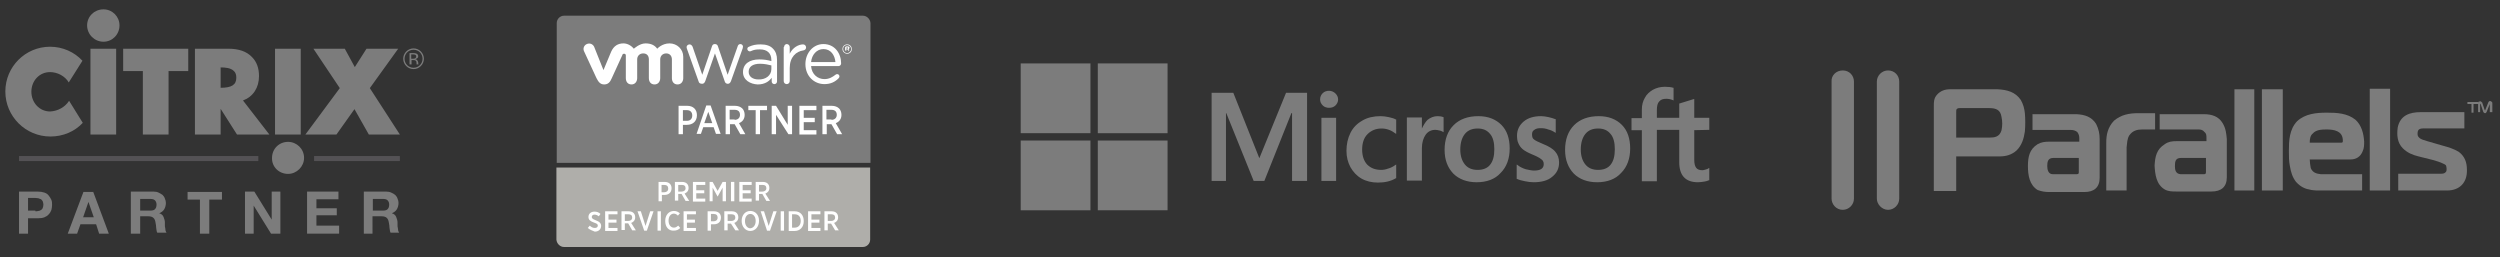
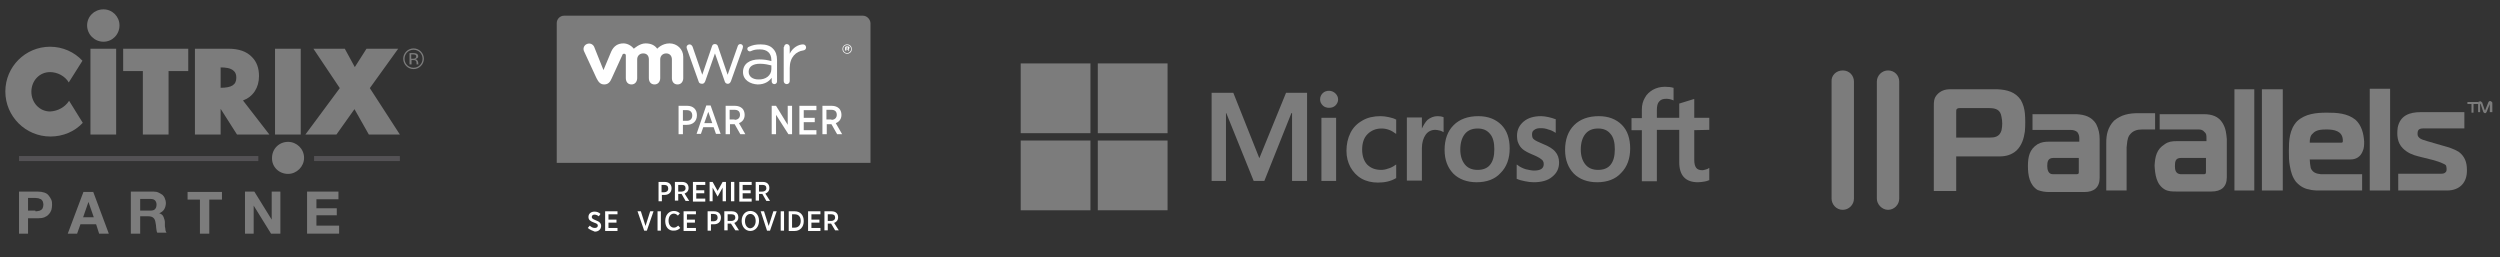
<svg xmlns="http://www.w3.org/2000/svg" version="1.1" id="Layer_1" x="0px" y="0px" viewBox="0 0 749 77" style="enable-background:new 0 0 749 77;" xml:space="preserve">
  <rect x="0" y="0" width="749" height="77" fill="#333333" stroke="none" />
  <style type="text/css">
	.st0{fill:#7C7C7C;}
	.st1{fill:#7C7C7C;stroke:#545255;stroke-width:1.5;}
	.st2{fill:#AFAEAA;}
	.st3{fill:#FFFFFF;}
</style>
  <path class="st0" d="M26.1,7.6c0-2.7,2.2-4.8,4.9-4.8c2.7,0,4.8,2.2,4.8,4.8c0,2.7-2.1,4.9-4.8,4.9C28.3,12.5,26.1,10.3,26.1,7.6  L26.1,7.6z M20.7,30.2l4.1,6.6c-2.4,2.6-5.9,4.1-9.7,4.1c-7.4,0-13.5-6-13.5-13.5C1.6,20,7.6,14,15,14c3.8,0,7.3,1.6,9.7,4.2  l-4.1,6.5c-1.1-1.9-3.4-3.1-5.6-3.1c-3.2,0-5.6,2.6-5.6,5.9c0,3.2,2.4,5.9,5.6,5.9C17.3,33.3,19.5,32.1,20.7,30.2L20.7,30.2z   M27.1,14.6v25.7h7.7V14.6H27.1L27.1,14.6z M36.9,14.6v6.7h5.9v19h7.7v-19h5.9v-6.7H36.9L36.9,14.6z M72.8,30.1l7.9,10.2H71  l-4.9-7.7v7.7h-7.7V14.6h10.1c3,0,5.4,0.8,7,2.5c1.4,1.4,2.1,3.3,2.1,5.7C77.6,26.3,75.8,29,72.8,30.1L72.8,30.1z M66.1,20.2v6.1  c3.3,0,4.7-0.9,4.7-3c0-0.9-0.2-1.5-0.7-2C69.1,20.3,67.4,20.2,66.1,20.2L66.1,20.2z M82.4,14.6v25.7h7.7V14.6H82.4L82.4,14.6z   M110.8,26.4l8.5-11.8h-9.5l-3.5,5.5l-3-5.5h-9.4l7.9,11.8L91.5,40.3l9.3,0l5.4-7.6l4.3,7.6h9.3L110.8,26.4L110.8,26.4z M120.8,17.6  c0,1.7,1.4,3.1,3.1,3.1c1.7,0,3.1-1.4,3.1-3.1c0-1.7-1.4-3.1-3.1-3.1C122.2,14.5,120.8,15.9,120.8,17.6L120.8,17.6z M123.9,20.3  c-1.5,0-2.7-1.2-2.7-2.7c0-1.5,1.2-2.7,2.7-2.7c1.5,0,2.7,1.2,2.7,2.7C126.6,19.1,125.4,20.3,123.9,20.3L123.9,20.3z M124.4,17.7  c0.4-0.1,0.9-0.3,0.9-0.8c0-0.8-0.7-1-1.5-1h-1.1v3.4h0.6V18h0.6c0.6,0,0.9,0.2,0.9,0.9c0,0.2,0,0.3,0,0.4h0.6  c-0.1-0.1-0.1-0.3-0.1-0.6C125.2,18.2,124.9,17.8,124.4,17.7L124.4,17.7z M123.2,17.5v-1.2h0.6c0.6,0,0.9,0.2,0.9,0.6  c0,0.4-0.3,0.7-0.9,0.7H123.2L123.2,17.5z M86.3,52.1c2.6,0,4.8-2.2,4.8-4.8c0-2.7-2.2-4.8-4.8-4.8c-2.7,0-4.8,2.1-4.8,4.8  C81.4,50,83.6,52.1,86.3,52.1L86.3,52.1z" />
  <line class="st1" x1="5.7" y1="47.5" x2="77.4" y2="47.5" />
  <line class="st1" x1="94.1" y1="47.5" x2="119.8" y2="47.5" />
  <g>
    <path class="st0" d="M11.3,57.4c0.8,0,1.4,0.1,2,0.3c0.6,0.2,1,0.5,1.3,0.9c0.3,0.4,0.6,0.8,0.8,1.3c0.2,0.5,0.2,1,0.2,1.5   c0,0.5-0.1,1-0.2,1.5c-0.2,0.5-0.4,0.9-0.8,1.3c-0.3,0.4-0.8,0.7-1.3,0.9c-0.5,0.2-1.2,0.3-2,0.3H8.4V70H5.7V57.4H11.3z M10.6,63.3   c0.3,0,0.6,0,0.9-0.1c0.3,0,0.5-0.1,0.8-0.3c0.2-0.1,0.4-0.3,0.5-0.6c0.1-0.2,0.2-0.6,0.2-1c0-0.4-0.1-0.7-0.2-1   c-0.1-0.2-0.3-0.4-0.5-0.6c-0.2-0.1-0.5-0.2-0.8-0.3c-0.3,0-0.6-0.1-0.9-0.1H8.4v3.8H10.6z" />
-     <path class="st0" d="M27.9,57.4L32.6,70h-2.9l-0.9-2.8h-4.7l-1,2.8h-2.8l4.7-12.5H27.9z M28.1,65.1l-1.6-4.6h0l-1.6,4.6H28.1z" />
+     <path class="st0" d="M27.9,57.4L32.6,70h-2.9l-0.9-2.8h-4.7l-1,2.8h-2.8l4.7-12.5H27.9M28.1,65.1l-1.6-4.6h0l-1.6,4.6H28.1z" />
    <path class="st0" d="M46,57.4c0.6,0,1.1,0.1,1.5,0.3c0.4,0.2,0.8,0.4,1.2,0.7c0.3,0.3,0.6,0.7,0.7,1.1c0.2,0.4,0.3,0.9,0.3,1.3   c0,0.7-0.2,1.4-0.5,1.9c-0.3,0.5-0.8,0.9-1.5,1.2v0c0.3,0.1,0.6,0.2,0.8,0.4c0.2,0.2,0.4,0.4,0.5,0.7c0.1,0.3,0.2,0.6,0.3,0.9   c0.1,0.3,0.1,0.6,0.1,0.9c0,0.2,0,0.4,0,0.7c0,0.3,0,0.5,0.1,0.8c0,0.3,0.1,0.5,0.1,0.8c0.1,0.3,0.2,0.5,0.3,0.6h-2.8   c-0.2-0.4-0.2-0.9-0.3-1.4c0-0.5-0.1-1.1-0.2-1.6c-0.1-0.7-0.3-1.1-0.6-1.4c-0.3-0.3-0.8-0.5-1.5-0.5H42V70h-2.8V57.4H46z M45,63.1   c0.6,0,1.1-0.1,1.4-0.4c0.3-0.3,0.5-0.7,0.5-1.4c0-0.6-0.2-1-0.5-1.3c-0.3-0.3-0.8-0.4-1.4-0.4h-3v3.5H45z" />
    <path class="st0" d="M56.2,59.8v-2.3h10.3v2.3h-3.8V70h-2.8V59.8H56.2z" />
    <path class="st0" d="M76.2,57.4l5.2,8.4h0v-8.4H84V70h-2.8l-5.2-8.4h0V70h-2.6V57.4H76.2z" />
    <path class="st0" d="M101.4,57.4v2.3h-6.6v2.7h6.1v2.1h-6.1v3.1h6.8V70H92V57.4H101.4z" />
-     <path class="st0" d="M115.7,57.4c0.6,0,1.1,0.1,1.5,0.3c0.5,0.2,0.8,0.4,1.2,0.7c0.3,0.3,0.6,0.7,0.7,1.1c0.2,0.4,0.3,0.9,0.3,1.3   c0,0.7-0.2,1.4-0.5,1.9c-0.3,0.5-0.8,0.9-1.5,1.2v0c0.3,0.1,0.6,0.2,0.8,0.4c0.2,0.2,0.4,0.4,0.5,0.7c0.1,0.3,0.2,0.6,0.3,0.9   c0.1,0.3,0.1,0.6,0.1,0.9c0,0.2,0,0.4,0,0.7c0,0.3,0,0.5,0.1,0.8c0,0.3,0.1,0.5,0.1,0.8c0.1,0.3,0.2,0.5,0.3,0.6H117   c-0.2-0.4-0.2-0.9-0.3-1.4c0-0.5-0.1-1.1-0.2-1.6c-0.1-0.7-0.3-1.1-0.6-1.4c-0.3-0.3-0.8-0.5-1.5-0.5h-2.8V70H109V57.4H115.7z    M114.7,63.1c0.6,0,1.1-0.1,1.4-0.4c0.3-0.3,0.5-0.7,0.5-1.4c0-0.6-0.2-1-0.5-1.3c-0.3-0.3-0.8-0.4-1.4-0.4h-3v3.5H114.7z" />
  </g>
  <g>
    <path class="st0" d="M258.5,4.7H169c-1.2,0-2.2,1-2.2,2.2v41.9h94V6.9C260.7,5.7,259.7,4.7,258.5,4.7z" />
  </g>
  <g>
-     <path class="st2" d="M169,74h89.5c1.2,0,2.2-1,2.2-2.2V50.2h-94v21.6C166.8,73,167.8,74,169,74z" />
-   </g>
+     </g>
  <g>
    <g>
      <path class="st3" d="M209.3,24.4l-3.5-9.8c0-0.1-0.1-0.3-0.1-0.5c0-0.4,0.4-0.8,0.9-0.8c0.4,0,0.7,0.3,0.9,0.7l2.9,8.4l2.9-8.5    c0.1-0.4,0.4-0.7,0.8-0.7h0.1c0.5,0,0.8,0.3,0.9,0.7l2.9,8.5l3-8.5c0.1-0.4,0.4-0.7,0.8-0.7c0.5,0,0.8,0.4,0.8,0.8    c0,0.2-0.1,0.3-0.1,0.5l-3.5,9.8c-0.2,0.5-0.5,0.8-0.9,0.8h-0.1c-0.4,0-0.8-0.3-0.9-0.8l-2.9-8.3l-2.9,8.3    c-0.2,0.5-0.5,0.8-0.9,0.8h0C209.8,25.1,209.4,24.9,209.3,24.4" />
      <path class="st3" d="M234.9,14.1c0-0.5,0.4-0.9,0.8-0.9c0.5,0,0.9,0.4,0.9,0.9v2c0.9-1.9,2.7-2.8,4-2.8c0.5,0,0.9,0.4,0.9,0.9    c0,0.5-0.3,0.8-0.8,0.9c-2.2,0.3-4.1,2-4.1,5.3v3.9c0,0.5-0.4,0.9-0.9,0.9c-0.5,0-0.9-0.4-0.9-0.9V14.1z" />
-       <path class="st3" d="M250.3,18.6c-0.2-2.1-1.4-3.9-3.6-3.9c-2,0-3.5,1.7-3.7,3.9H250.3z M247,25.2c-3.1,0-5.7-2.4-5.7-6v0    c0-3.3,2.3-6,5.4-6c3.4,0,5.3,2.8,5.3,5.8c0,0.5-0.4,0.8-0.8,0.8H243c0.2,2.5,2,3.9,4,3.9c1.4,0,2.4-0.6,3.3-1.3    c0.1-0.1,0.3-0.2,0.5-0.2c0.4,0,0.7,0.3,0.7,0.7c0,0.2-0.1,0.4-0.3,0.6C250.2,24.5,248.9,25.2,247,25.2" />
      <path class="st3" d="M231.1,20.7v-1.1c-0.8-0.2-2-0.5-3.4-0.5c-2.2,0-3.4,0.9-3.4,2.4v0c0,1.5,1.3,2.3,2.9,2.3    C229.4,23.9,231.1,22.6,231.1,20.7 M222.6,21.6L222.6,21.6c0-2.5,2-3.8,4.9-3.8c1.5,0,2.5,0.2,3.6,0.5V18c0-2.1-1.3-3.2-3.4-3.2    c-1.2,0-1.8,0.1-2.7,0.5c-0.1,0-0.2,0.1-0.3,0.1c-0.4,0-0.8-0.3-0.8-0.7c0-0.4,0.2-0.6,0.5-0.7c1.1-0.5,2-0.7,3.5-0.7    c1.6,0,2.9,0.4,3.7,1.3c0.8,0.8,1.2,1.9,1.2,3.4v6.4c0,0.5-0.4,0.8-0.8,0.8c-0.5,0-0.8-0.4-0.8-0.8v-1.1c-0.8,1.1-2.1,2-4.2,2    C224.8,25.2,222.6,24,222.6,21.6" />
      <path class="st3" d="M178,14c-0.4-0.8-1.3-1.2-2.2-0.8c-0.9,0.4-1.2,1.4-0.8,2.2l3.7,8c0.6,1.2,1.2,1.9,2.3,1.9    c1.2,0,1.8-0.7,2.3-1.9c0,0,3.2-7,3.2-7c0-0.1,0.1-0.3,0.5-0.3c0.3,0,0.5,0.2,0.5,0.5v6.8c0,1.1,0.6,1.9,1.7,1.9    c1.1,0,1.7-0.9,1.7-1.9v-5.6c0-1.1,0.8-1.8,1.8-1.8c1.1,0,1.7,0.7,1.7,1.8v5.6c0,1.1,0.6,1.9,1.7,1.9c1.1,0,1.7-0.9,1.7-1.9v-5.6    c0-1.1,0.8-1.8,1.8-1.8c1,0,1.7,0.7,1.7,1.8v5.6c0,1.1,0.6,1.9,1.7,1.9c1.1,0,1.7-0.9,1.7-1.9V17c0-2.3-1.9-4-4.1-4    c-2.3,0-3.7,1.6-3.7,1.6c-0.7-1-1.8-1.6-3.5-1.6c-1.8,0-3.5,1.6-3.5,1.6c-0.8-1-2-1.6-3.1-1.6c-1.6,0-2.9,0.7-3.7,2.5l-2.3,5.5    L178,14z" />
      <path class="st3" d="M255,14.7L255,14.7c0-0.6-0.5-1.2-1.2-1.2c-0.7,0-1.2,0.5-1.2,1.2v0c0,0.6,0.5,1.2,1.2,1.2    C254.5,15.9,255,15.3,255,14.7 M252.4,14.7L252.4,14.7c0-0.8,0.6-1.4,1.4-1.4c0.8,0,1.4,0.6,1.4,1.4v0c0,0.8-0.6,1.4-1.4,1.4    C253.1,16.1,252.4,15.5,252.4,14.7" />
    </g>
    <path class="st3" d="M253.9,14.6c0.1,0,0.2-0.1,0.2-0.2v0c0-0.1-0.1-0.2-0.2-0.2h-0.3v0.4H253.9z M253.3,14.1   c0-0.1,0.1-0.2,0.2-0.2h0.5c0.2,0,0.3,0.1,0.4,0.1c0.1,0.1,0.1,0.2,0.1,0.3v0c0,0.2-0.1,0.4-0.3,0.4l0.2,0.3c0,0,0,0.1,0,0.1   c0,0.1-0.1,0.1-0.1,0.1c-0.1,0-0.1,0-0.2-0.1l-0.3-0.4h-0.2v0.3c0,0.1-0.1,0.2-0.2,0.2c-0.1,0-0.2-0.1-0.2-0.2V14.1z" />
  </g>
  <g>
    <g>
      <path class="st3" d="M203.3,31.7h2.6c1.8,0,2.9,1.1,2.9,2.8v0c0,1.9-1.3,2.9-3,2.9h-1.2v2.8h-1.3V31.7z M205.8,36.2    c1,0,1.6-0.6,1.6-1.6v0c0-1-0.6-1.6-1.6-1.6h-1.2v3.2H205.8z" />
      <path class="st3" d="M211.6,31.6h1.3l3,8.5h-1.4l-0.7-2h-3.1l-0.7,2h-1.3L211.6,31.6z M213.4,36.9l-1.2-3.4l-1.2,3.4H213.4z" />
      <path class="st3" d="M217.3,31.7h2.9c0.9,0,1.7,0.3,2.2,0.8c0.4,0.4,0.7,1.1,0.7,1.9v0c0,1.3-0.7,2.1-1.7,2.5l1.9,3.3h-1.5l-1.7-3    c0,0-0.1,0-0.1,0h-1.3v3h-1.3V31.7z M220.1,35.9c1,0,1.6-0.6,1.6-1.5v0c0-1-0.6-1.5-1.6-1.5h-1.5v2.9H220.1z" />
-       <path class="st3" d="M226.3,33h-2.1v-1.3h5.6V33h-2.1v7.2h-1.3V33z" />
      <path class="st3" d="M231.3,31.7h1.2l3.5,5.7v-5.7h1.3v8.5h-1.1l-3.7-5.8v5.8h-1.3V31.7z" />
      <path class="st3" d="M239.5,31.7h5.1V33h-3.8v2.3h3.3v1.3h-3.3v2.4h3.8v1.3h-5.1V31.7z" />
      <path class="st3" d="M246.3,31.7h2.9c0.9,0,1.7,0.3,2.2,0.8c0.4,0.4,0.7,1.1,0.7,1.9v0c0,1.3-0.7,2.1-1.7,2.5l1.9,3.3h-1.5l-1.7-3    c0,0-0.1,0-0.1,0h-1.3v3h-1.3V31.7z M249.1,35.9c1,0,1.6-0.6,1.6-1.5v0c0-1-0.6-1.5-1.6-1.5h-1.5v2.9H249.1z" />
    </g>
  </g>
  <g>
    <g>
      <path class="st3" d="M197.2,54.5h1.9c1.3,0,2.1,0.7,2.1,1.9v0c0,1.3-0.9,2-2.1,2h-0.8v1.9h-1V54.5z M199,57.6    c0.7,0,1.2-0.4,1.2-1.1v0c0-0.7-0.4-1.1-1.2-1.1h-0.8v2.2H199z" />
      <path class="st3" d="M202.2,54.5h2.1c0.7,0,1.2,0.2,1.5,0.5c0.3,0.3,0.5,0.7,0.5,1.3v0c0,0.9-0.5,1.4-1.2,1.7l1.4,2.2h-1.1    l-1.2-2.1c0,0,0,0-0.1,0h-0.9v2h-1V54.5z M204.2,57.4c0.7,0,1.2-0.4,1.2-1v0c0-0.7-0.4-1-1.1-1h-1.1v2H204.2z" />
      <path class="st3" d="M207.6,54.5h3.7v0.9h-2.7V57h2.4v0.9h-2.4v1.6h2.7v0.9h-3.7V54.5z" />
      <path class="st3" d="M212.5,54.5h1l1.5,2.7l1.5-2.7h1v5.8h-1v-4.1l-1.5,2.7h0l-1.5-2.7v4.1h-0.9V54.5z" />
      <path class="st3" d="M219,54.5h1v5.8h-1V54.5z" />
      <path class="st3" d="M221.5,54.5h3.7v0.9h-2.7V57h2.4v0.9h-2.4v1.6h2.7v0.9h-3.7V54.5z" />
      <path class="st3" d="M226.4,54.5h2.1c0.7,0,1.2,0.2,1.5,0.5c0.3,0.3,0.5,0.7,0.5,1.3v0c0,0.9-0.5,1.4-1.2,1.7l1.4,2.2h-1.1    l-1.2-2.1c0,0,0,0-0.1,0h-0.9v2h-1V54.5z M228.4,57.4c0.7,0,1.2-0.4,1.2-1v0c0-0.7-0.4-1-1.1-1h-1.1v2H228.4z" />
      <path class="st3" d="M176.1,68.3l0.6-0.7c0.4,0.4,0.9,0.7,1.5,0.7c0.6,0,0.9-0.3,0.9-0.7v0c0-0.4-0.2-0.6-1.1-0.9    c-1.1-0.4-1.7-0.8-1.7-1.7v0c0-1,0.8-1.6,1.8-1.6c0.7,0,1.3,0.2,1.8,0.7l-0.5,0.7c-0.4-0.3-0.8-0.5-1.3-0.5    c-0.5,0-0.8,0.3-0.8,0.7v0c0,0.4,0.2,0.6,1.2,1c1.1,0.4,1.6,0.9,1.6,1.7v0c0,1-0.8,1.7-1.9,1.7C177.5,69.1,176.8,68.9,176.1,68.3z    " />
      <path class="st3" d="M181.3,63.3h3.7v0.9h-2.7v1.6h2.4v0.9h-2.4v1.6h2.7v0.9h-3.7V63.3z" />
-       <path class="st3" d="M186.2,63.3h2.1c0.7,0,1.2,0.2,1.5,0.5c0.3,0.3,0.5,0.7,0.5,1.3v0c0,0.9-0.5,1.4-1.2,1.7l1.4,2.2h-1.1    l-1.2-2.1c0,0,0,0-0.1,0h-0.9v2h-1V63.3z M188.2,66.2c0.7,0,1.2-0.4,1.2-1v0c0-0.7-0.4-1-1.1-1h-1.1v2H188.2z" />
      <path class="st3" d="M191,63.3h1l1.4,4.4l1.4-4.4h1l-2,5.8H193L191,63.3z" />
      <path class="st3" d="M197,63.3h1v5.8h-1V63.3z" />
      <path class="st3" d="M199.3,66.2L199.3,66.2c0-1.8,1.1-3,2.6-3c0.8,0,1.3,0.3,1.8,0.7l-0.6,0.7c-0.3-0.3-0.7-0.6-1.2-0.6    c-0.9,0-1.6,0.8-1.6,2.1v0c0,1.3,0.7,2.1,1.6,2.1c0.6,0,0.9-0.3,1.3-0.6l0.6,0.7c-0.5,0.5-1.1,0.8-1.9,0.8    C200.3,69.2,199.3,68,199.3,66.2z" />
      <path class="st3" d="M204.8,63.3h3.7v0.9h-2.7v1.6h2.4v0.9h-2.4v1.6h2.7v0.9h-3.7V63.3z" />
      <path class="st3" d="M212,63.3h1.9c1.3,0,2.1,0.7,2.1,1.9v0c0,1.3-0.9,2-2.1,2H213v1.9h-1V63.3z M213.8,66.3    c0.7,0,1.2-0.4,1.2-1.1v0c0-0.7-0.4-1.1-1.2-1.1H213v2.2H213.8z" />
      <path class="st3" d="M217.1,63.3h2.1c0.7,0,1.2,0.2,1.5,0.5c0.3,0.3,0.5,0.7,0.5,1.3v0c0,0.9-0.5,1.4-1.2,1.7l1.4,2.2h-1.1L219,67    c0,0,0,0-0.1,0H218v2h-1V63.3z M219.1,66.2c0.7,0,1.2-0.4,1.2-1v0c0-0.7-0.4-1-1.1-1H218v2H219.1z" />
      <path class="st3" d="M222.2,66.2L222.2,66.2c0-1.8,1.1-3,2.6-3c1.5,0,2.6,1.2,2.6,2.9v0.1c0,1.7-1.1,3-2.6,3    C223.3,69.2,222.2,67.9,222.2,66.2z M226.4,66.2L226.4,66.2c0-1.3-0.7-2.1-1.6-2.1c-0.9,0-1.6,0.8-1.6,2.1v0.1    c0,1.2,0.7,2.1,1.6,2.1C225.7,68.3,226.4,67.5,226.4,66.2z" />
      <path class="st3" d="M227.9,63.3h1l1.4,4.4l1.4-4.4h1l-2,5.8h-0.9L227.9,63.3z" />
      <path class="st3" d="M233.9,63.3h1v5.8h-1V63.3z" />
      <path class="st3" d="M236.3,63.3h1.8c1.7,0,2.7,1.2,2.7,2.9v0.1c0,1.7-1.1,2.9-2.7,2.9h-1.8V63.3z M237.3,64.1v4.1h0.8    c1.1,0,1.8-0.8,1.8-2v0c0-1.3-0.7-2-1.8-2H237.3z" />
      <path class="st3" d="M242.1,63.3h3.7v0.9h-2.7v1.6h2.4v0.9h-2.4v1.6h2.7v0.9h-3.7V63.3z" />
      <path class="st3" d="M247,63.3h2.1c0.7,0,1.2,0.2,1.5,0.5c0.3,0.3,0.5,0.7,0.5,1.3v0c0,0.9-0.5,1.4-1.2,1.7l1.4,2.2h-1.1L249,67    c0,0,0,0-0.1,0H248v2h-1V63.3z M249,66.2c0.7,0,1.2-0.4,1.2-1v0c0-0.7-0.4-1-1.1-1H248v2H249z" />
    </g>
  </g>
  <path id="microsoft_1_" class="st0" d="M512.1,38.9v-3.6h-4.5v-5.6l-0.2,0l-4.2,1.3l-0.1,0v4.3h-6.7v-2.4c0-1.1,0.2-2,0.7-2.5  c0.5-0.6,1.2-0.8,2.1-0.8c0.6,0,1.3,0.1,2,0.4l0.2,0.1v-3.8l-0.1,0c-0.6-0.2-1.5-0.3-2.5-0.3c-1.3,0-2.5,0.3-3.6,0.9  c-1,0.6-1.9,1.4-2.4,2.4c-0.6,1-0.9,2.2-0.9,3.5v2.6h-3.1v3.6h3.1v15.3h4.5V38.9h6.7v9.7c0,4,1.9,6,5.6,6c0.6,0,1.3-0.1,1.9-0.2  c0.7-0.1,1.1-0.3,1.4-0.4l0.1,0v-3.7l-0.2,0.1c-0.2,0.2-0.5,0.3-0.9,0.4c-0.4,0.1-0.7,0.2-0.9,0.2c-0.9,0-1.5-0.2-1.9-0.7  c-0.4-0.5-0.6-1.3-0.6-2.4v-8.9L512.1,38.9L512.1,38.9L512.1,38.9z M478.8,50.9c-1.6,0-2.9-0.5-3.8-1.6c-0.9-1.1-1.4-2.6-1.4-4.5  c0-2,0.5-3.6,1.4-4.7c0.9-1.1,2.2-1.6,3.8-1.6c1.6,0,2.8,0.5,3.7,1.6c0.9,1,1.3,2.6,1.3,4.6c0,2.1-0.4,3.6-1.3,4.7  C481.7,50.4,480.4,50.9,478.8,50.9 M479,34.8c-3.1,0-5.6,0.9-7.4,2.7c-1.8,1.8-2.7,4.3-2.7,7.4c0,3,0.9,5.3,2.6,7.1  c1.7,1.7,4.1,2.6,7,2.6c3,0,5.5-0.9,7.2-2.8c1.8-1.8,2.7-4.3,2.7-7.3c0-3-0.8-5.4-2.5-7.1C484.2,35.7,481.9,34.8,479,34.8   M461.7,34.8c-2.1,0-3.9,0.5-5.2,1.6c-1.3,1.1-2,2.5-2,4.2c0,0.9,0.1,1.7,0.4,2.3c0.3,0.7,0.7,1.3,1.3,1.8c0.6,0.5,1.5,1,2.7,1.5  c1,0.4,1.8,0.8,2.3,1.1c0.5,0.3,0.8,0.6,1,0.8c0.2,0.3,0.3,0.6,0.3,1.1c0,1.3-1,1.9-2.9,1.9c-0.7,0-1.6-0.2-2.5-0.4  c-0.9-0.3-1.8-0.7-2.5-1.3l-0.2-0.1v4.3l0.1,0c0.6,0.3,1.4,0.5,2.4,0.7c0.9,0.2,1.8,0.3,2.6,0.3c2.3,0,4.2-0.5,5.5-1.6  c1.4-1.1,2.1-2.5,2.1-4.3c0-1.3-0.4-2.4-1.1-3.2c-0.7-0.9-2-1.7-3.8-2.4c-1.4-0.6-2.3-1-2.7-1.4c-0.4-0.3-0.5-0.8-0.5-1.5  c0-0.6,0.2-1,0.7-1.3c0.5-0.4,1.1-0.5,1.9-0.5c0.8,0,1.5,0.1,2.3,0.4c0.8,0.2,1.4,0.5,2,0.9l0.2,0.1v-4.1l-0.1,0  c-0.5-0.2-1.2-0.4-2-0.6C463.1,34.9,462.3,34.8,461.7,34.8 M442.7,50.9c-1.6,0-2.9-0.5-3.8-1.6c-0.9-1.1-1.4-2.6-1.4-4.5  c0-2,0.5-3.6,1.4-4.7c0.9-1.1,2.2-1.6,3.8-1.6c1.6,0,2.8,0.5,3.7,1.6c0.9,1,1.3,2.6,1.3,4.6c0,2.1-0.4,3.6-1.3,4.7  C445.6,50.4,444.3,50.9,442.7,50.9 M442.9,34.8c-3.1,0-5.6,0.9-7.4,2.7c-1.8,1.8-2.7,4.3-2.7,7.4c0,3,0.9,5.3,2.6,7.1  c1.7,1.7,4.1,2.6,7,2.6c3,0,5.5-0.9,7.2-2.8c1.8-1.8,2.7-4.3,2.7-7.3c0-3-0.8-5.4-2.5-7.1C448.1,35.7,445.8,34.8,442.9,34.8   M426,38.5v-3.3h-4.5v18.9h4.5v-9.7c0-1.6,0.4-3,1.1-4c0.7-1,1.7-1.5,2.9-1.5c0.4,0,0.9,0.1,1.3,0.2c0.5,0.1,0.8,0.3,1,0.4l0.2,0.1  v-4.5l-0.1,0c-0.4-0.2-1-0.3-1.7-0.3c-1.1,0-2.1,0.4-3,1.1C427,36.6,426.5,37.5,426,38.5L426,38.5L426,38.5L426,38.5z M413.6,34.8  c-2,0-3.9,0.4-5.4,1.3c-1.6,0.9-2.8,2.1-3.6,3.7c-0.8,1.6-1.2,3.4-1.2,5.4c0,1.8,0.4,3.4,1.2,4.9c0.8,1.4,1.9,2.6,3.3,3.4  c1.4,0.8,3.1,1.2,4.9,1.2c2.1,0,3.9-0.4,5.4-1.3l0.1,0v-4.1l-0.2,0.1c-0.7,0.5-1.4,0.9-2.2,1.1c-0.8,0.3-1.5,0.4-2.1,0.4  c-1.7,0-3.1-0.5-4.2-1.6c-1-1.1-1.5-2.6-1.5-4.5c0-1.9,0.5-3.5,1.6-4.6c1.1-1.1,2.5-1.7,4.2-1.7c1.5,0,2.9,0.5,4.2,1.5l0.2,0.1v-4.3  l-0.1,0c-0.5-0.3-1.2-0.5-2.1-0.7C415.2,34.9,414.4,34.8,413.6,34.8 M400.3,35.3h-4.4v18.9h4.4V35.3z M398.2,27.2  c-0.7,0-1.4,0.2-1.9,0.7c-0.5,0.5-0.8,1.1-0.8,1.9c0,0.7,0.3,1.3,0.8,1.8c0.5,0.5,1.2,0.7,1.9,0.7c0.7,0,1.4-0.2,1.9-0.7  c0.5-0.5,0.8-1.1,0.8-1.8c0-0.7-0.3-1.3-0.8-1.8C399.6,27.5,398.9,27.2,398.2,27.2 M387.1,33.9v20.3h4.5V27.8h-6.3l-8,19.6  l-7.8-19.6H363v26.4h4.3V33.9h0.1l8.2,20.3h3.2l8.1-20.3L387.1,33.9L387.1,33.9z" />
  <path id="red" class="st0" d="M326.7,39.9h-20.9V19h20.9L326.7,39.9L326.7,39.9z" />
  <path id="green" class="st0" d="M349.8,39.9h-20.9V19h20.9C349.8,19,349.8,39.9,349.8,39.9z" />
  <path id="blue" class="st0" d="M326.7,63h-20.9V42.1h20.9L326.7,63L326.7,63z" />
  <path id="yellow" class="st0" d="M349.8,63h-20.9V42.1h20.9C349.8,42.1,349.8,63,349.8,63z" />
  <g id="g2585" transform="matrix(1.524,0,0,1.524,-39.83,-26.596)">
    <path id="path4" class="st0" d="M388.4,31.3c1.3,0,2.2,1,2.2,2.2v23c0,1.2-1,2.2-2.2,2.2c-1.3,0-2.2-1.1-2.2-2.2v-23   C386.1,32.3,387.1,31.3,388.4,31.3L388.4,31.3z" />
    <path id="path6" class="st0" d="M397.3,31.3c1.3,0,2.2,1,2.2,2.2v23c0,1.2-1,2.2-2.2,2.2c-1.2,0-2.2-1.1-2.2-2.2v-23   C395.1,32.3,396.1,31.3,397.3,31.3L397.3,31.3z" />
    <path id="path8" class="st0" d="M512.4,39.6v-1.7h0.9v-0.4h-2.1v0.4h0.8v1.7H512.4L512.4,39.6z M515.3,37.6l-0.6,1.5   c0,0.1,0,0.1-0.1,0l-0.5-1.5c0,0-0.1,0-0.1-0.1c-0.1-0.1-0.3-0.2-0.4-0.1c-0.2,0-0.3,0.1-0.3,0.3v1.8h0.4v-1.6l0,0   c0-0.1,0.1,0,0.1,0l0,0l0.5,1.5c0.1,0.2,0.2,0.3,0.4,0.3s0.2-0.2,0.3-0.3l0.6-1.5c0,0,0-0.1,0,0v1.6h0.5v-1.8   c0-0.2-0.2-0.3-0.4-0.4C515.5,37.3,515.4,37.4,515.3,37.6L515.3,37.6z" />
    <path id="path10" class="st0" d="M497.5,54.9h9.7c2.5,0,4-1.6,3.9-4.1c0-1.4-0.4-2.6-1.6-3.5c-1-0.6-2-0.9-3.1-1.2l-3.1-0.9   c-0.6-0.2-1.2-0.3-1.6-0.7c-0.3-0.3-0.3-0.5-0.3-0.8c0-0.7,0.3-1,1.1-1h8.1v-3.2h-8.6c-2.1,0-4,0.6-4.5,3c-0.2,1.5-0.1,3,1,4.1   c0.9,0.9,1.9,1.3,3.1,1.6l2.8,0.7c0.7,0.2,1.4,0.4,2,0.7c0.2,0.1,0.5,0.2,0.6,0.4c0.1,0.3,0.2,0.9,0,1.2c-0.2,0.3-0.5,0.4-0.9,0.4   h-8.5V54.9L497.5,54.9z" />
    <path id="path12" class="st0" d="M483.5,42.9c1.5,0,3.1,0.3,3.2,2c0,0.3,0.1,0.6-0.3,0.6h-6.2c0-0.7,0.1-1.4,0.6-1.8   C481.4,43,482.4,42.9,483.5,42.9L483.5,42.9z M482.4,51.7c-0.9-0.1-1.6-0.3-2-1.2c-0.1-0.6-0.2-1.2-0.2-1.7h8c1.2,0,2-0.6,2.4-1.6   c0.3-0.6,0.3-1.3,0.3-1.9c-0.1-1.6-0.5-3.2-1.7-4.3c-1.6-1.3-3.7-1.4-5.6-1.4c-2.1,0-4.3,0.2-5.9,1.7c-1.5,1.6-1.6,3.8-1.6,5.8   c0,1.1,0,2,0.2,3c0.2,1.2,0.5,2.2,1.2,3.1c0.9,1,1.8,1.4,3,1.6c0.6,0.1,1.1,0.1,1.6,0.1h8.4v-3.2h-7.5H482.4L482.4,51.7z" />
    <path id="path14" class="st0" d="M434.8,48.4v3c0,0.3-0.3,0.3-0.6,0.3h-4.5c-0.9,0-1.1-0.9-1.1-1.6c0-0.8,0.1-1.6,1.2-1.6H434.8   L434.8,48.4z M425.7,39.7V43h7.6c0.4,0,0.8,0.1,1.2,0.4c0.3,0.4,0.4,0.8,0.4,1.2v0.7h-5.9c-0.9,0-1.6,0.1-2.3,0.5   c-1.6,1-1.9,2.5-1.9,4.3s0.3,3.7,1.9,4.7c0.8,0.3,1.5,0.4,2.3,0.4h6.9c1.9,0,3-0.9,3-2.8v-7.6c0-1.1-0.2-2-0.7-3   c-0.9-1.4-2.2-1.8-3.8-1.9H425.7L425.7,39.7z" />
    <path id="path16" class="st0" d="M410.7,44.5v-5c0-0.2,0-0.5,0.1-0.6c0.2-0.2,0.4-0.2,0.6-0.2h5.8c1.4,0,2.2,0.4,2.4,1.7   c0.2,0.9,0.2,1.8,0,2.7c-0.4,1.3-1.4,1.4-2.4,1.4H410.7L410.7,44.5z M410.7,55v-6.8h8.5c1.3,0,2.4-0.3,3.4-1.2c1-1,1.4-2.3,1.6-3.7   c0.1-1.2,0.1-2.4,0-3.6c-0.1-0.9-0.3-1.7-0.8-2.6c-1.1-1.6-2.7-2-4.6-2.1h-0.2h-9.1c-1,0-1.9,0.3-2.6,1.1c-0.6,0.7-0.6,1.4-0.6,2.2   V55H410.7L410.7,55z" />
    <path id="path18" class="st0" d="M441.7,41.2c-1.2,1.3-1.5,2.7-1.5,4.3v9.4h4v-8.5c0.1-0.8,0.1-1.6,0.5-2.3c0.7-1,1.6-1.2,2.6-1.2   h2.5v-3.2h-3.3C444.7,39.7,443.1,40,441.7,41.2L441.7,41.2z" />
    <polygon id="polygon20" class="st0" points="496,54.9 492,54.9 492,34.9 496,34.9 496,54.9  " />
    <polygon id="polygon22" class="st0" points="474.9,54.9 470.8,54.9 470.8,35 474.9,35 474.9,54.9  " />
    <polygon id="polygon24" class="st0" points="469.3,54.9 465.4,54.9 465.4,35 469.3,35 469.3,54.9  " />
    <path id="path26" class="st0" d="M459.8,48.4v2.9c0,0.4-0.2,0.4-0.5,0.4h-4.5c-1-0.1-1.1-0.9-1.1-1.6c0-0.9,0.1-1.6,1.2-1.6H459.8   L459.8,48.4z M450.7,39.7v3.2h7.6c0.5,0,0.9,0.1,1.2,0.5c0.4,0.3,0.4,0.7,0.4,1.2v0.6H454c-0.9,0-1.6,0.1-2.3,0.6   c-1.6,1-1.9,2.4-2,4.2c0.1,1.7,0.3,3.7,2,4.7c0.7,0.4,1.5,0.4,2.3,0.4h6.9c1.9,0,3-0.9,3-2.8v-7.5c-0.1-1.1-0.2-2.1-0.8-3.1   c-0.8-1.4-2.2-1.8-3.7-1.8H450.7L450.7,39.7z" />
  </g>
</svg>